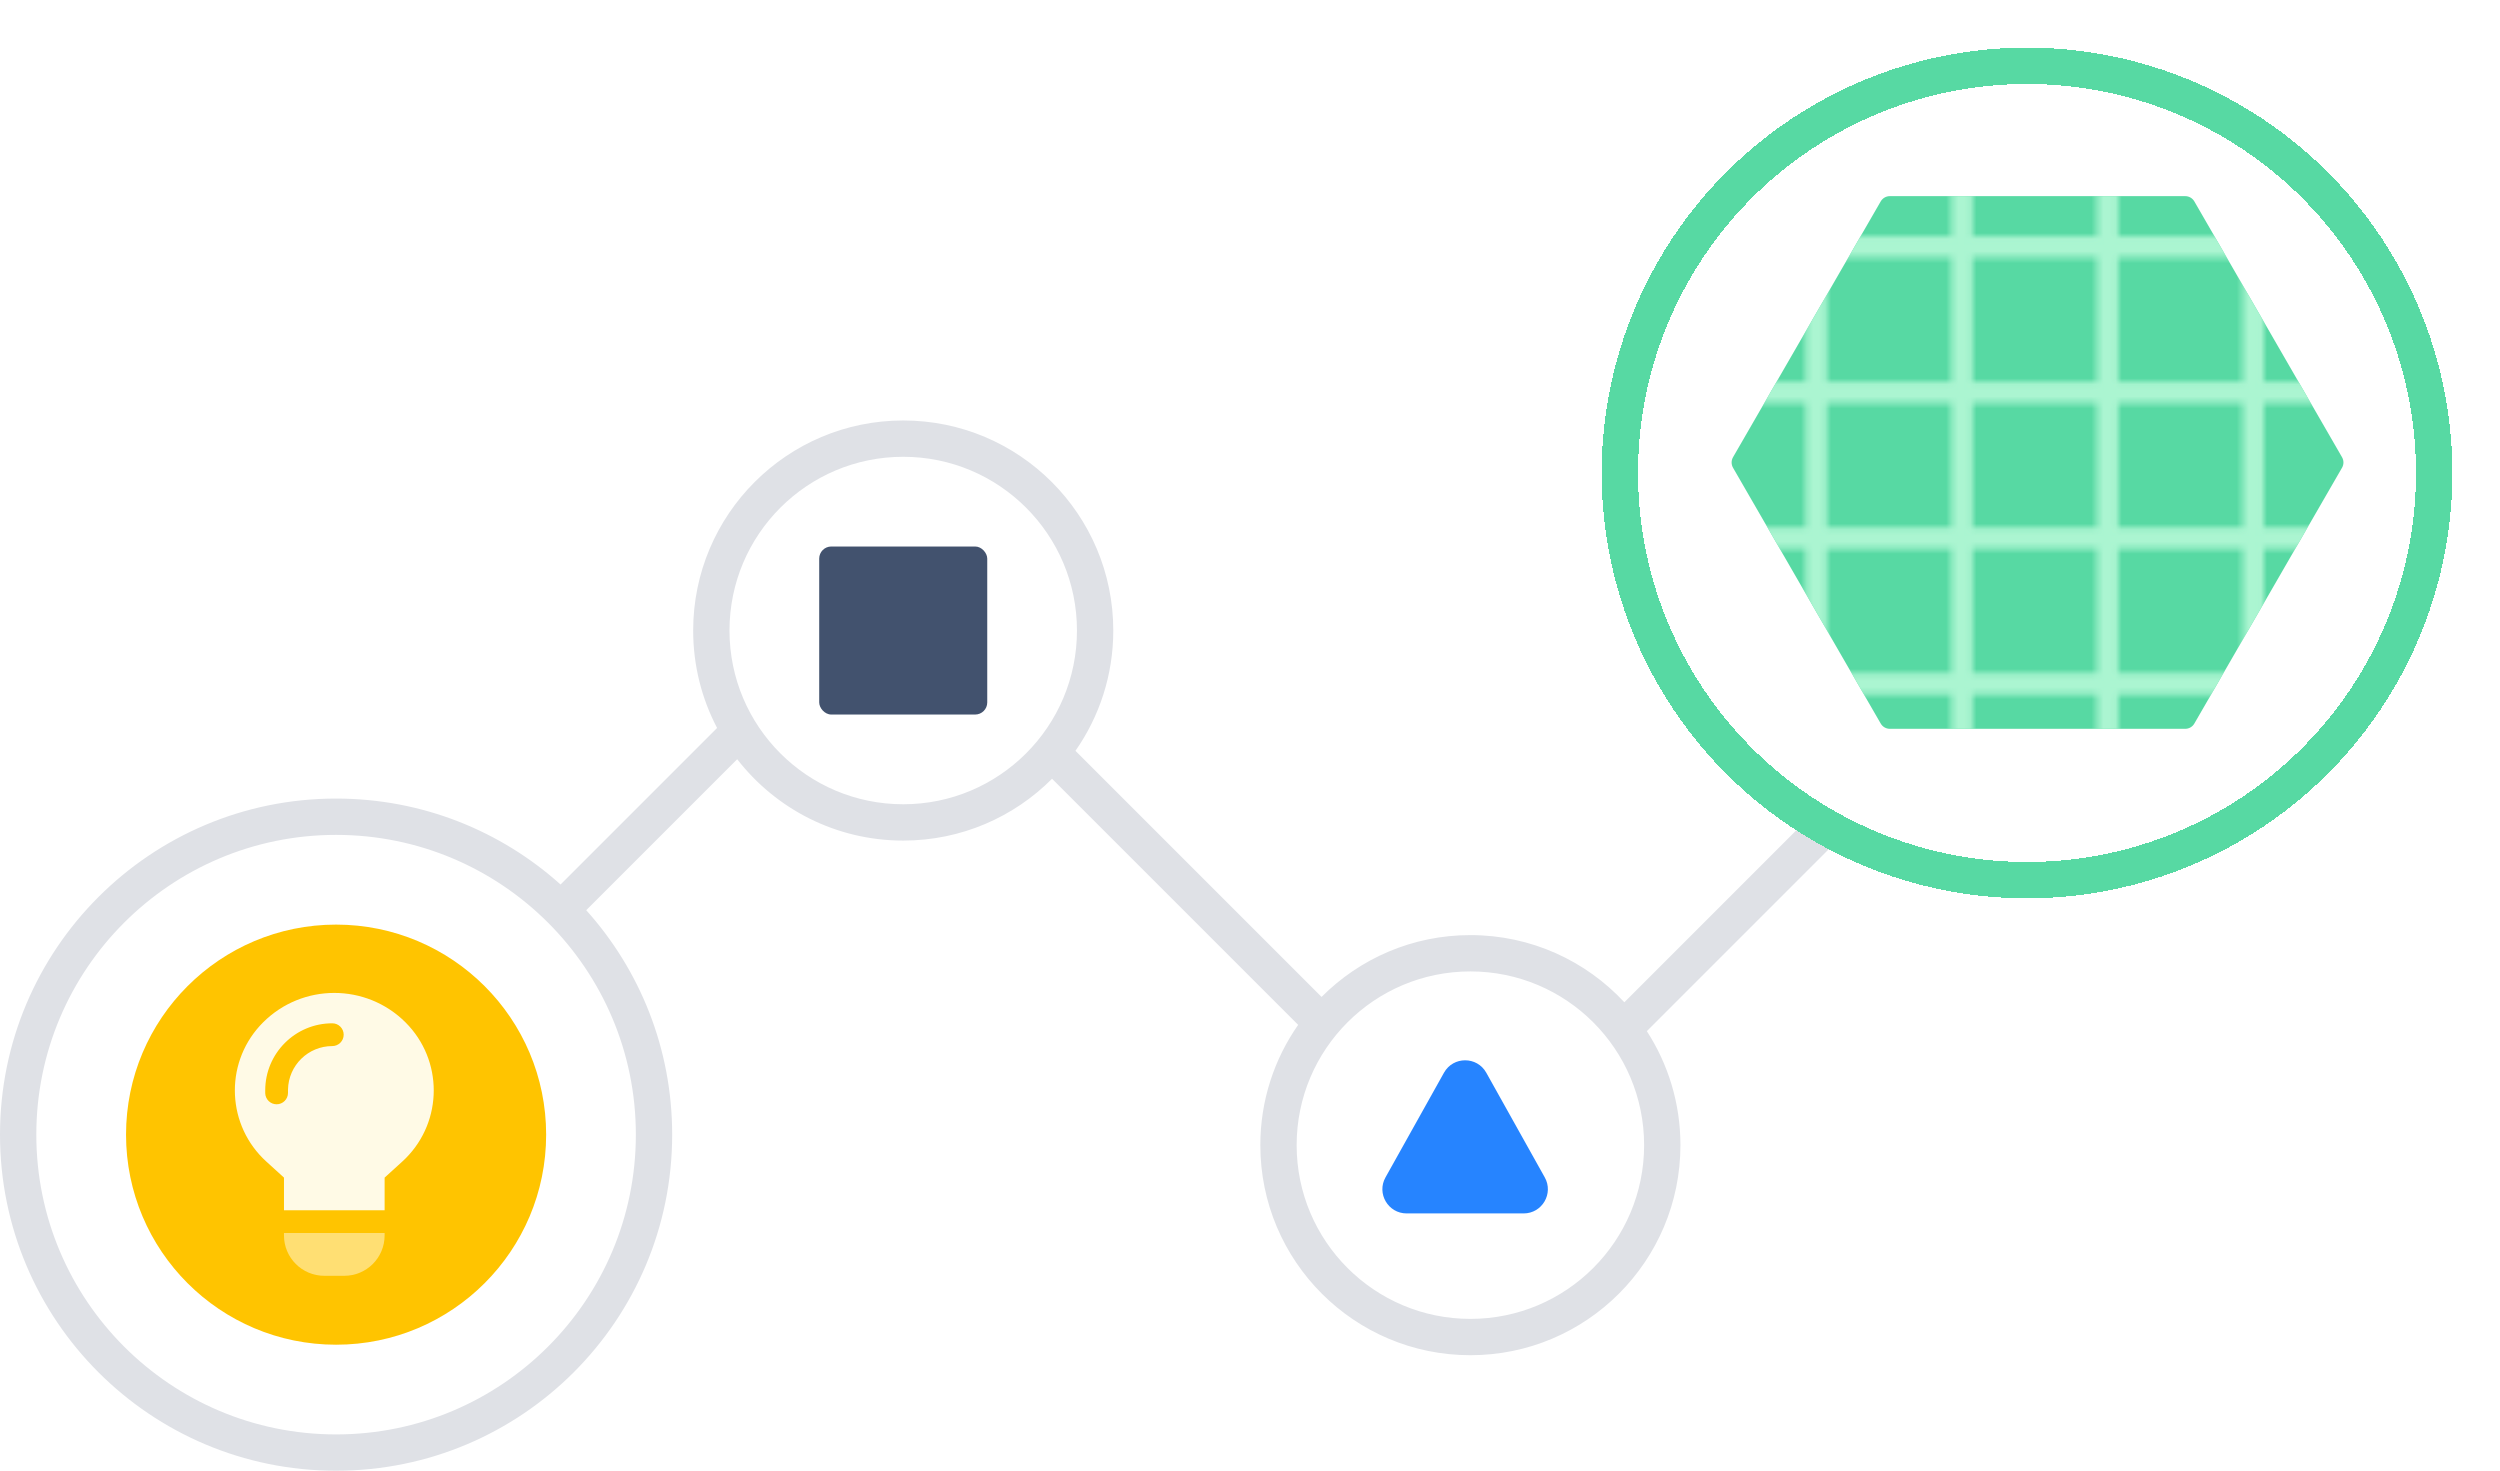
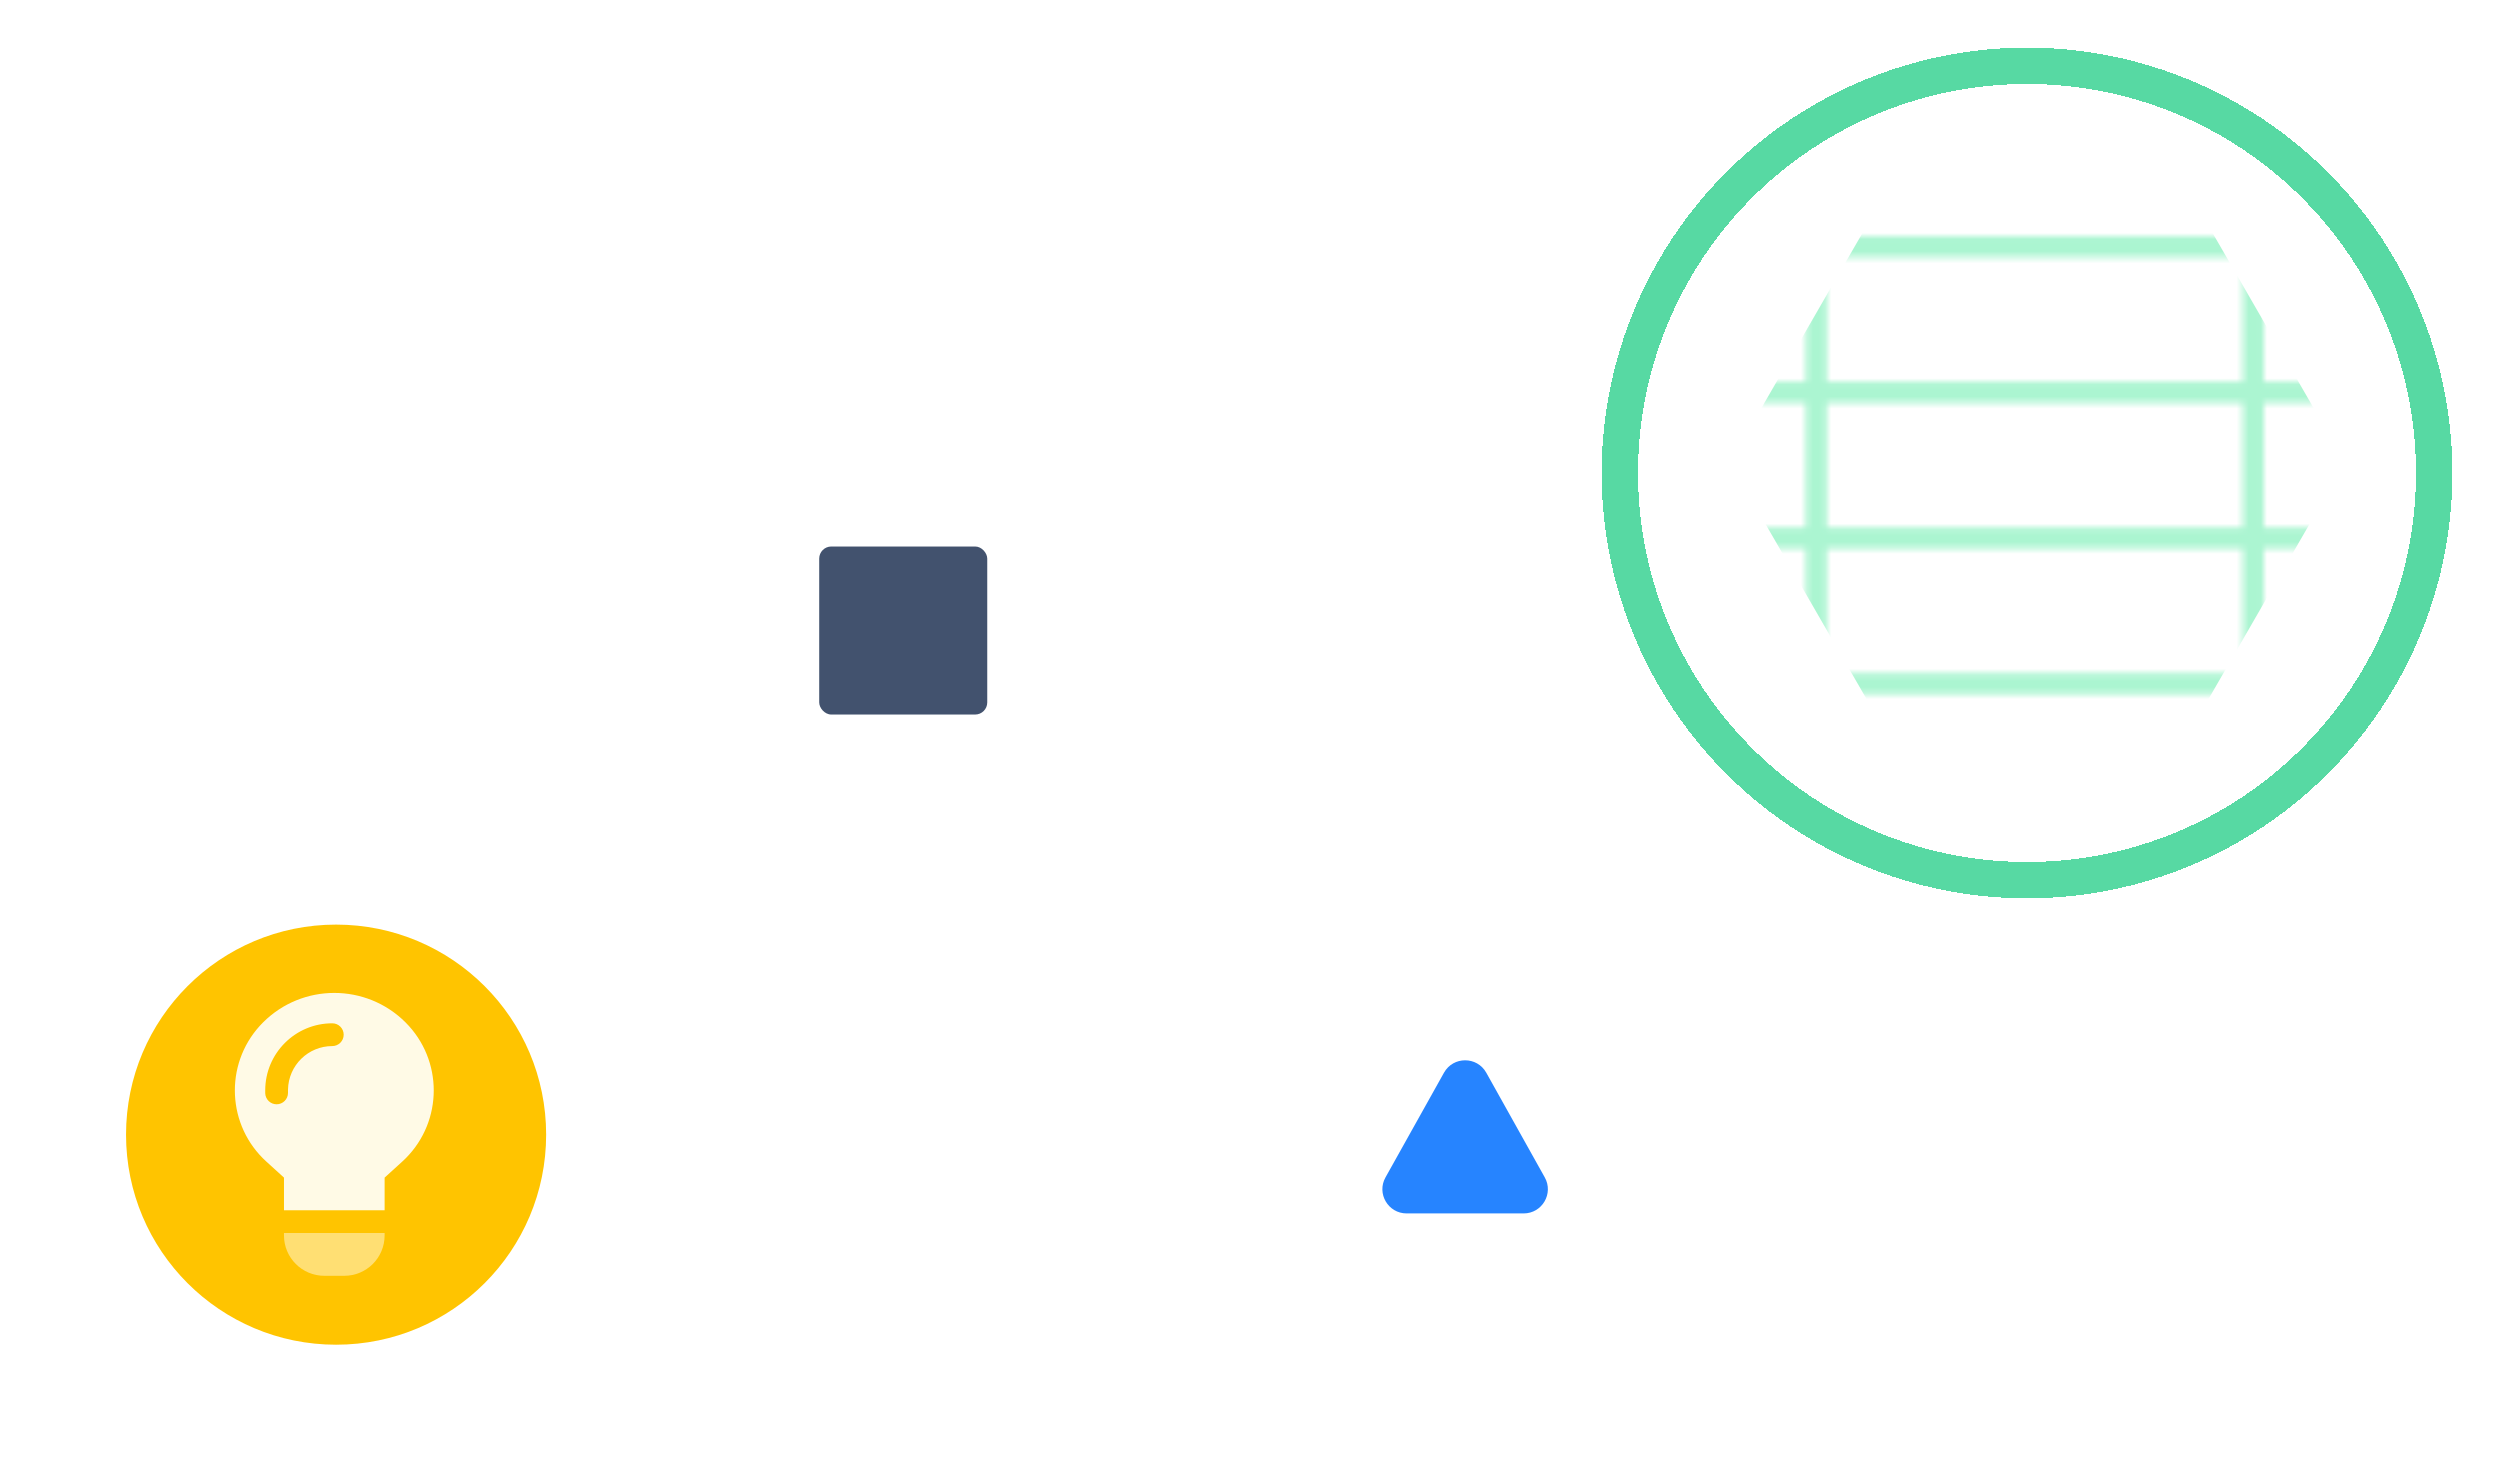
<svg xmlns="http://www.w3.org/2000/svg" width="413" height="243" viewBox="0 0 413 243" fill="none">
-   <path fill-rule="evenodd" clip-rule="evenodd" d="M149.213 132.864C165.064 132.864 177.914 120.014 177.914 104.163C177.914 88.312 165.064 75.462 149.213 75.462C133.362 75.462 120.512 88.312 120.512 104.163C120.512 120.014 133.362 132.864 149.213 132.864ZM149.213 138.864C158.82 138.864 167.515 134.96 173.798 128.652L214.455 169.309C210.517 174.938 208.206 181.789 208.206 189.18C208.206 208.345 223.742 223.881 242.907 223.881C262.071 223.881 277.608 208.345 277.608 189.18C277.608 182.236 275.568 175.769 272.056 170.345L304.886 137.515L300.643 133.272L268.341 165.574C262.004 158.749 252.954 154.479 242.907 154.479C233.3 154.479 224.605 158.383 218.322 164.69L177.665 124.034C181.603 118.405 183.914 111.554 183.914 104.163C183.914 84.998 168.378 69.462 149.213 69.462C130.048 69.462 114.512 84.998 114.512 104.163C114.512 109.973 115.94 115.449 118.464 120.26L92.603 146.121C82.773 137.293 69.774 131.923 55.521 131.923C24.858 131.923 0 156.781 0 187.444C0 218.108 24.858 242.966 55.521 242.966C86.185 242.966 111.043 218.108 111.043 187.444C111.043 173.192 105.673 160.195 96.846 150.364L121.786 125.424C128.134 133.601 138.059 138.864 149.213 138.864ZM105.043 187.444C105.043 214.794 82.871 236.966 55.521 236.966C28.172 236.966 6 214.794 6 187.444C6 160.094 28.172 137.923 55.521 137.923C82.871 137.923 105.043 160.094 105.043 187.444ZM271.608 189.18C271.608 205.031 258.758 217.881 242.907 217.881C227.056 217.881 214.206 205.031 214.206 189.18C214.206 173.329 227.056 160.479 242.907 160.479C258.758 160.479 271.608 173.329 271.608 189.18Z" fill="#DFE1E6" />
  <circle cx="55.522" cy="187.445" r="34.701" fill="#FFC400" />
  <rect x="135.333" y="90.282" width="27.761" height="27.761" rx="2" fill="#42526E" />
  <path d="M238.547 177.21C240.074 174.479 244.004 174.479 245.531 177.21L255.196 194.506C256.686 197.173 254.759 200.458 251.705 200.458H232.374C229.319 200.458 227.392 197.173 228.882 194.506L238.547 177.21Z" fill="#2684FF" />
  <path fill-rule="evenodd" clip-rule="evenodd" d="M67.003 191.369C73.205 185.167 73.205 175.112 67.003 168.91C60.499 162.406 49.954 162.406 43.45 168.91C43.272 169.088 43.098 169.271 42.928 169.457C37.029 175.947 37.507 185.99 43.997 191.89L46.914 194.542V199.934H63.539V194.542L66.456 191.89C66.643 191.721 66.825 191.547 67.003 191.369ZM56.776 170.931C56.776 169.892 55.934 169.049 54.895 169.049C48.776 169.049 43.815 174.01 43.815 180.128V180.547L43.817 180.635C43.864 181.633 44.687 182.428 45.697 182.428C46.736 182.428 47.578 181.586 47.578 180.547V180.128L47.579 179.991C47.653 176.014 50.9 172.812 54.895 172.812C55.934 172.812 56.776 171.97 56.776 170.931Z" fill="#FFFAE6" />
  <path opacity="0.5" fill-rule="evenodd" clip-rule="evenodd" d="M46.913 203.696V204.098C46.913 207.779 49.897 210.763 53.578 210.763H56.874C60.555 210.763 63.539 207.779 63.539 204.098V203.696L63.539 203.696H46.913Z" fill="#FFFAE6" />
  <g filter="url(#filter0_d)">
    <circle cx="335.73" cy="77.269" r="67.269" stroke="#57D9A3" stroke-width="6" shape-rendering="crispEdges" />
  </g>
-   <path d="M361.001 32.403C361.621 32.403 362.194 32.733 362.503 33.27L386.905 75.534C387.214 76.071 387.214 76.732 386.905 77.269L362.503 119.533C362.194 120.07 361.621 120.401 361.001 120.401L312.199 120.401C311.579 120.401 311.006 120.07 310.696 119.533L286.295 77.269C285.985 76.732 285.985 76.071 286.295 75.534L310.696 33.27C311.006 32.733 311.579 32.403 312.199 32.403L361.001 32.403Z" fill="#57D9A3" />
  <mask id="mask0" mask-type="alpha" maskUnits="userSpaceOnUse" x="290" y="30" width="93" height="93">
    <line x1="290.875" y1="40.762" x2="382.325" y2="40.762" stroke="#253858" stroke-width="3.47" />
    <line x1="290.875" y1="64.825" x2="382.325" y2="64.825" stroke="#253858" stroke-width="3.47" />
    <line x1="290.875" y1="88.886" x2="382.325" y2="88.886" stroke="#253858" stroke-width="3.47" />
    <line x1="290.875" y1="112.948" x2="382.325" y2="112.948" stroke="#253858" stroke-width="3.47" />
    <line x1="372.24" y1="30.677" x2="372.24" y2="122.127" stroke="#253858" stroke-width="3.47" />
-     <line x1="348.179" y1="30.677" x2="348.179" y2="122.127" stroke="#253858" stroke-width="3.47" />
-     <line x1="324.117" y1="30.677" x2="324.117" y2="122.127" stroke="#253858" stroke-width="3.47" />
    <line x1="300.054" y1="30.677" x2="300.054" y2="122.127" stroke="#253858" stroke-width="3.47" />
  </mask>
  <g mask="url(#mask0)">
    <path d="M361.001 32.403C361.621 32.403 362.194 32.733 362.503 33.27L386.905 75.534C387.214 76.071 387.214 76.732 386.905 77.269L362.503 119.533C362.194 120.07 361.621 120.401 361.001 120.401L312.199 120.401C311.579 120.401 311.006 120.07 310.696 119.533L286.295 77.269C285.985 76.732 285.985 76.071 286.295 75.534L310.696 33.27C311.006 32.733 311.579 32.403 312.199 32.403L361.001 32.403Z" fill="#ABF5D1" />
  </g>
  <defs>
    <filter id="filter0_d" x="257.653" y="0.927" width="154.419" height="154.419" filterUnits="userSpaceOnUse" color-interpolation-filters="sRGB">
      <feFlood flood-opacity="0" result="BackgroundImageFix" />
      <feColorMatrix in="SourceAlpha" type="matrix" values="0 0 0 0 0 0 0 0 0 0 0 0 0 0 0 0 0 0 127 0" result="hardAlpha" />
      <feOffset dx="-0.868" dy="0.868" />
      <feGaussianBlur stdDeviation="3.47" />
      <feComposite in2="hardAlpha" operator="out" />
      <feColorMatrix type="matrix" values="0 0 0 0 0.392 0 0 0 0 0.902 0 0 0 0 0.643 0 0 0 0.6 0" />
      <feBlend mode="normal" in2="BackgroundImageFix" result="effect1_dropShadow" />
      <feBlend mode="normal" in="SourceGraphic" in2="effect1_dropShadow" result="shape" />
    </filter>
  </defs>
</svg>